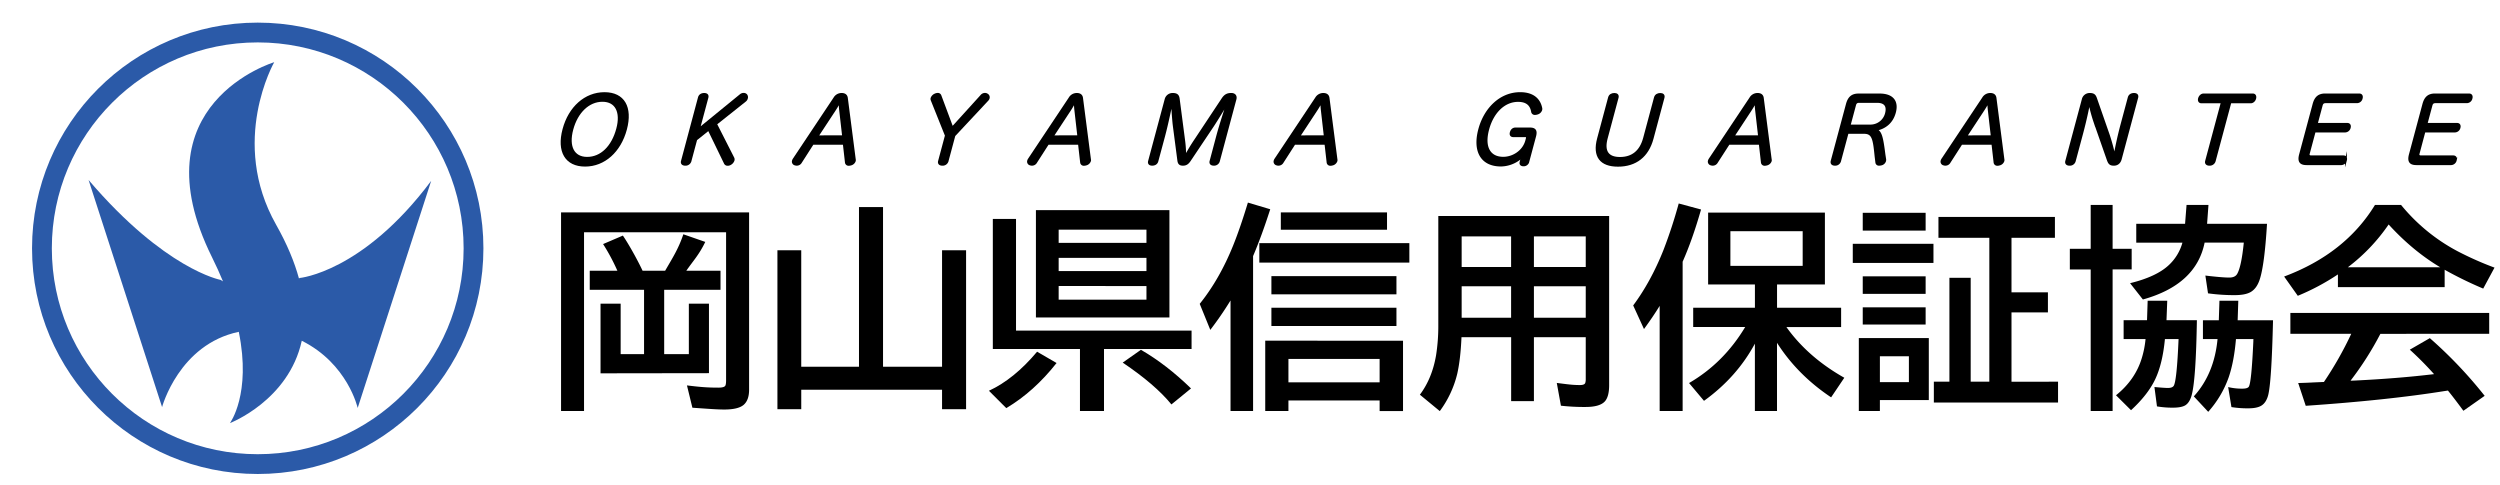
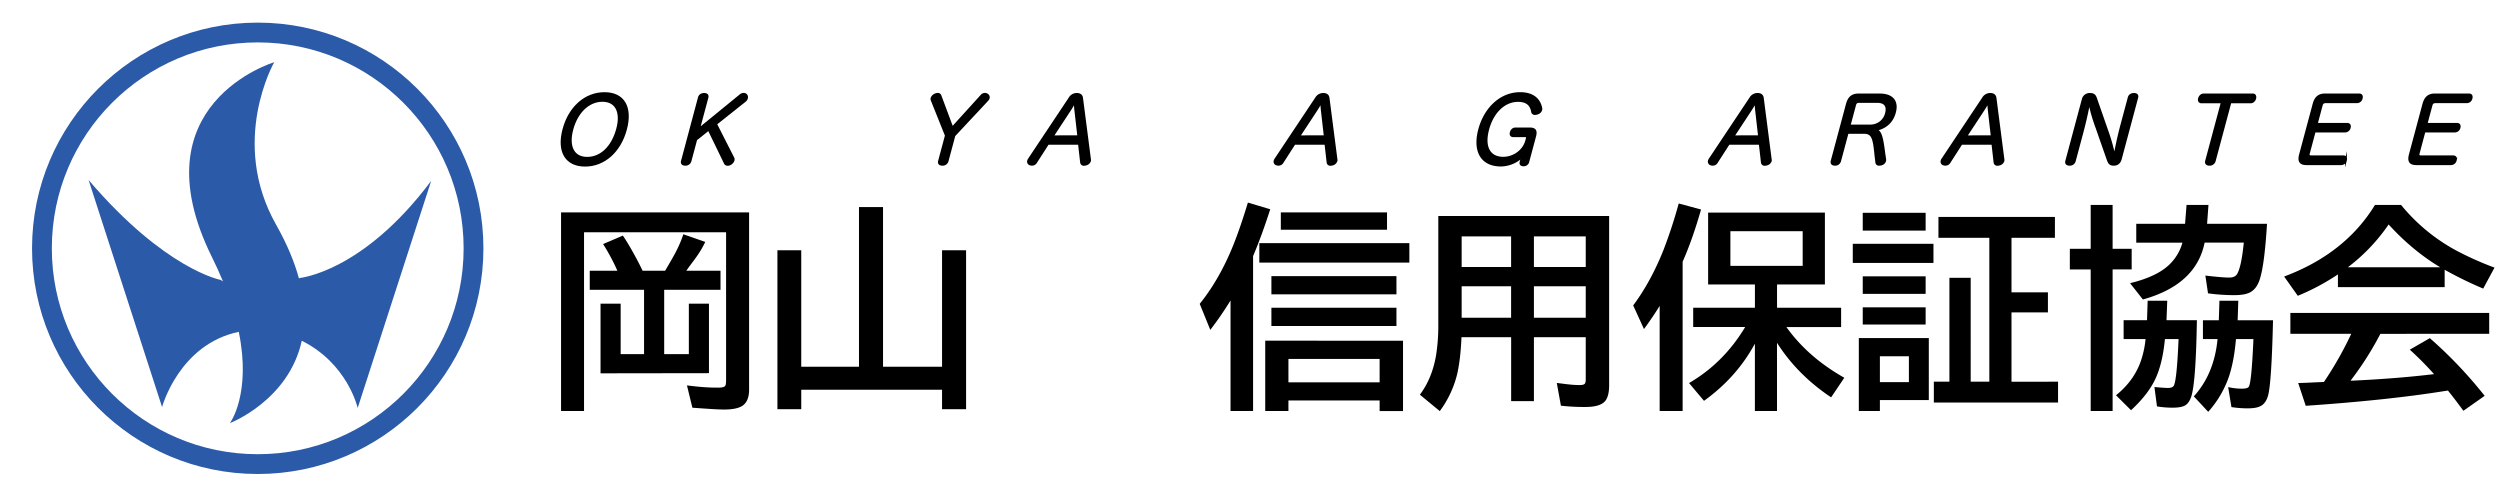
<svg xmlns="http://www.w3.org/2000/svg" id="レイヤー_1" data-name="レイヤー 1" width="2653" height="515" viewBox="0 0 2653 515">
  <circle cx="273.5" cy="263.5" r="229" style="fill:none;stroke:#2b5aa8;stroke-miterlimit:10;stroke-width:21px" />
  <path d="M318,295l-.75.51c-4.69-17.28-12.49-36.26-24.25-57.07C243,150,291,66,291,66s-146.87,43.91-66,207c4.41,8.89,8.26,17.41,11.63,25.59L234,297S175,286,94,191l78,241s17.89-66.57,81.4-79.87C266.92,418.24,244,449,244,449s62.36-23.89,76.24-87.39c48.86,24.36,59.33,71.33,59.33,71.33l78-241C385,289,318,295,318,295Z" style="fill:#2b5aa8" />
  <path d="M794.94,225.37v188.2q0,11.34-6.06,16.29-5.85,4.72-20.34,4.72c-7.57,0-15.49-.64-33.77-1.91L729,409c13,1.57,20.81,2.36,33.32,2.36q6.28,0,7.41-2.13.79-1.47.79-5.73v-157H619.78V436.15H595.39V225.37ZM731,375.82V322.28h21.35V396l-115.06.17V322.28h21.35v53.54h24.83V307.56H625.84V287.33h80c7.49-13.1,13.93-22.67,19.33-38.71l23.26,8.09c-6.45,13.56-13.15,20.44-20.12,30.62h36.3v20.23H704.83v68.26Zm-73.93-84.05A211.17,211.17,0,0,0,640,259l21-9c7,10.27,18.27,30.72,23,42Z" />
  <path d="M937.08,389.19h62.63V265.59h25.5V434.24h-25.5V413.57H850.29v20.67H825V265.59h25.28v123.6h61.28V219.75h25.51Z" />
-   <path d="M1049.44,414.69q26.73-12.36,51.12-41.46l20.67,12q-24,30.45-53.37,47.87Zm28.76-63.86h186.29v19.55h-92.92v65.77h-25.51V370.38h-92.47V232.31h24.61ZM1241,223V336.88H1099.32V223Zm-117.55,20.75v14h93.17v-14Zm0,29.89v14h93.17v-14Zm0,29.89V318h93.17V303.54Zm119.66,125.65q-17.19-21.13-51.68-44.39l19.32-13.59q27.08,15.62,53.15,41Z" />
  <path d="M1329.77,271.77V436.15h-23.93V318.85a370.39,370.39,0,0,1-21.46,31.23l-11.24-27.63q20.91-26,35.28-61.47,7.53-18.54,15.85-46l23.7,7.08Q1338.66,251,1329.77,271.77ZM1336.4,258h159.21v20.67H1336.4Zm152.49,103.6v74.6h-24.83V425h-96.78v11.12h-24.61v-74.6ZM1359.21,225.37h112.7v18.42h-112.7Zm-10,67.64h132.7v19.32h-132.7Zm0,33.59h132.7v19.33h-132.7Zm18.07,54.27V405.7h96.78V380.87Z" />
  <path d="M1707.62,229.19V408.85q0,11.46-4.15,16.63-5.17,6.4-20.9,6.4a219.7,219.7,0,0,1-26.13-1.35l-4.38-24.15c11.91,1.5,16.76,2.24,24.55,2.24q4.73,0,5.62-2.13a12.59,12.59,0,0,0,.56-4.27V357.84h-55V425.7h-24.16V357.84h-52.7q-1,23.37-4.49,38.76a109.59,109.59,0,0,1-18.54,39.66l-21.12-17.41q13-17.31,17.19-41.91a198.55,198.55,0,0,0,2.36-32.14V229.19Zm-156.51,21.68v32.47h52.47V250.87Zm0,52.92v33.37h52.47V303.79Zm131.68-20.45V250.87h-55v32.47Zm0,53.82V303.79h-55v33.37Z" />
  <path d="M1785.61,277.73V436.15h-24.38V324.58q-6.86,11.24-16.63,24.61l-11.46-25.06q18.87-25.39,32.25-59.1a514.42,514.42,0,0,0,16.07-49.1l23.7,6.4Q1796,254.36,1785.61,277.73Zm110.11,69.32q22.82,32,61.46,53.82l-14,20.79q-35.73-23.82-57.42-57.87v72.36h-23.48V364.69q-19.21,35.63-54,60.68l-15.85-18.88q36.75-21.35,59.55-59.44h-55.16V326.6h65.5V301.88h-49.66V225.59h123.93v76.29h-50.79V326.6h68v20.45Zm-59.43-101.68v36.74H1913V245.37Z" />
  <path d="M1966.17,258.74h85.62V279h-85.62Zm80.68,100v65.84h-51.91v11.57h-22.36V358.74Zm-70.11-132.92h66.74v18.87h-66.74Zm0,67.41h66.74v18.65h-66.74Zm0,32.92h66.74v18.21h-66.74Zm18.2,51.91v27.42h30.78V378.06Zm139.66,27H2184v22.13h-131.8V405h16.52V294.8h22.58V405h19.78V252.33h-54V230.2h123.6v22.13H2134.6V310.2h38.65v21.35H2134.6Z" />
  <path d="M2218.64,264V217.5h23.26V264h20.23v21.91H2241.9V436.15h-23.26V285.93h-22.13V264Zm93.26,95.84h-14.49q-2.47,26-10.23,42.47t-25.73,33l-15.95-15.85q20.45-16.39,27.41-39.55a99.79,99.79,0,0,0,3.94-20.11h-23.26v-20h24.83l.67-20.67h20.79l-.79,20.67h32.25q-1,61.35-5.28,78.54-2.13,8.76-7.08,11.8-4.16,2.46-13,2.47a96.73,96.73,0,0,1-17-1.35l-2.7-20.56q10.68,1,14.27,1,4.72,0,6.18-2.25Q2310,404.47,2311.9,359.86Zm69.22-102.36h-41.58q-9,44.61-65.5,60.34l-13.6-17.3q28-6.85,41.13-19.22A51,51,0,0,0,2316,257.5h-49v-20h51.8l1.57-20h23.26l-1.46,20h63.59q-2.7,44.28-7.86,59.44-3.15,9.33-9.55,13-5.73,3.27-17,3.26a203.16,203.16,0,0,1-28.2-1.91l-2.81-18.87,4.72.56q14.38,1.58,20.67,1.57,6.08,0,8.32-3.82Q2378.53,283.13,2381.12,257.5Zm10.22,102.36H2372.8q-2,23.72-7.64,40.34a109.78,109.78,0,0,1-21.8,36.85l-15.28-16.4q21.69-23.94,25.17-60.79h-15.5v-20h16.85l.67-20.67h20l-.67,20.67h37.53q-1.58,66.74-5.28,80-2.14,7.53-7,10.56-4.61,2.93-14.05,2.92A108.74,108.74,0,0,1,2368,432l-3.48-21.24a62.64,62.64,0,0,0,14.94,1.68c3.6,0,5.88-.63,6.85-1.91q2.92-3.58,4.95-48.53A16.6,16.6,0,0,1,2391.34,359.86Z" />
  <path d="M2594.26,286.27v18.42H2481V291.21a243.05,243.05,0,0,1-42.58,22.7l-14.5-20.45q64.83-24.27,96.41-76H2548a195,195,0,0,0,59.89,49.1A342.52,342.52,0,0,0,2647.18,284l-12,22.25A406,406,0,0,1,2594.26,286.27Zm-68.2,68A332.9,332.9,0,0,1,2494.37,404l3.6-.11q46.74-2.25,85.05-6.86a347.11,347.11,0,0,0-25.73-25.95l21.24-12.25a464.13,464.13,0,0,1,58.2,61.23l-22.58,15.85q-9.66-13.15-16.41-21.46l-3.7.56q-60.24,9.66-147.19,15.62l-8-24.16c5.91-.15,11.5-.37,16.74-.67l10.56-.45a375.49,375.49,0,0,0,29-51.13h-64.61V332.11h211v22.13Zm63.48-70.67q-29.22-17.42-54.72-45.39a194.21,194.21,0,0,1-43.26,45.39Z" />
  <path d="M664.24,137.3c-6.26,23.36-23,38.47-43.36,38.47s-29.22-15-22.91-38.56c6.23-23.27,23.1-38.38,43.52-38.38S670.53,113.84,664.24,137.3Zm-56.89,0c-4.92,18.33,1.21,30.2,15.74,30.2,14.82,0,26.79-11.68,31.9-30.77,4.81-17.95-1.25-29.73-15.68-29.73C624.58,107,612.26,119,607.35,137.3Z" style="stroke:#000;stroke-miterlimit:10;stroke-width:2px" />
  <path d="M778.24,167.69a3.49,3.49,0,0,1,.19,2.47,7.09,7.09,0,0,1-3.1,3.8,5.59,5.59,0,0,1-3.11.95,3.1,3.1,0,0,1-2.89-1.61L752,137.58l-13.18,10.55-6.11,22.79a5.37,5.37,0,0,1-5.51,3.9c-2.66,0-4.2-1.33-3.51-3.9l18-67.34c.71-2.66,2.94-3.89,5.6-3.89s4.14,1.23,3.43,3.89l-8.89,33.15,44-35.9a5.1,5.1,0,0,1,3.27-1.24,3.65,3.65,0,0,1,2.83,1.14,3.83,3.83,0,0,1,.65,3.61,4.84,4.84,0,0,1-1.64,2.57L759.89,131.6Z" style="stroke:#000;stroke-miterlimit:10;stroke-width:2px" />
-   <path d="M850,172.16a5.08,5.08,0,0,1-4.41,2.66,5.89,5.89,0,0,1-1.83-.29,3.08,3.08,0,0,1-2.28-3.89,6.39,6.39,0,0,1,.72-1.62l43.22-64.87a8.83,8.83,0,0,1,7.75-4.46c3,0,5.18,1.23,5.55,4.46l8.4,65.06a3.18,3.18,0,0,1-.05,1.62,5.89,5.89,0,0,1-4.44,3.8,6.11,6.11,0,0,1-1.79.28,2.86,2.86,0,0,1-3.18-2.66l-2.23-19.66H862.54Zm44.71-27.55L891.56,117a78.24,78.24,0,0,1-.53-9c-1.72,3.23-3.49,6.27-5.39,9.12l-18.11,27.54Z" style="stroke:#000;stroke-miterlimit:10;stroke-width:2px" />
  <path d="M1041.28,101.59a5.19,5.19,0,0,1,4-2,4.32,4.32,0,0,1,2.36.76,3.36,3.36,0,0,1,1.54,3.8,4.71,4.71,0,0,1-1.22,2.09l-35.15,37.61-7.26,27.07a5.36,5.36,0,0,1-5.51,3.9c-2.75,0-4.2-1.33-3.51-3.9l7.25-27.07-15.14-37.8a3.32,3.32,0,0,1-.06-1.9,7,7,0,0,1,3.8-3.89,7.78,7.78,0,0,1,2.74-.67,2.93,2.93,0,0,1,2.89,2l12.6,33.81Z" style="stroke:#000;stroke-miterlimit:10;stroke-width:2px" />
  <path d="M1099.59,172.16a5.09,5.09,0,0,1-4.42,2.66,5.83,5.83,0,0,1-1.82-.29,3.08,3.08,0,0,1-2.28-3.89,5.76,5.76,0,0,1,.72-1.62L1135,104.15a8.84,8.84,0,0,1,7.75-4.46c3,0,5.18,1.23,5.55,4.46l8.41,65.06a3.08,3.08,0,0,1-.06,1.62,5.89,5.89,0,0,1-4.44,3.8,6,6,0,0,1-1.78.28,2.86,2.86,0,0,1-3.18-2.66L1145,152.59h-32.86Zm44.71-27.55L1141.16,117a78.24,78.24,0,0,1-.53-9c-1.72,3.23-3.48,6.27-5.38,9.12l-18.12,27.54Z" style="stroke:#000;stroke-miterlimit:10;stroke-width:2px" />
-   <path d="M1262.56,170.45c-2.2,3.23-4.21,4.37-7.25,4.37s-4.44-1.14-4.88-4.47l-4.7-36c-.93-6.84-1.79-20.61-2-26.5-1.37,6.17-4.83,23.36-8.42,36.75L1228.21,171c-.69,2.56-2.82,3.8-5.48,3.8s-4-1.24-3.35-3.8L1237,105.29a7.61,7.61,0,0,1,7.58-5.6c4.18,0,5.76,1.52,6.25,5l5.72,43.88a122.88,122.88,0,0,1,1.15,17.67,207.64,207.64,0,0,1,10.77-17.86l28.85-43.5c2.54-3.8,5.11-5.22,9.28-5.22,3.52,0,5.4,2.18,4.49,5.6L1293.47,171a5.23,5.23,0,0,1-5.39,3.8c-2.57,0-4.13-1.24-3.45-3.8l7-26.31c3.61-13.49,9.31-30.49,11.42-36.95-3.43,6.08-11.72,19.66-16,26.12Z" style="stroke:#000;stroke-miterlimit:10;stroke-width:2px" />
  <path d="M1361.16,172.16a5.09,5.09,0,0,1-4.42,2.66,5.83,5.83,0,0,1-1.82-.29,3.08,3.08,0,0,1-2.28-3.89,5.76,5.76,0,0,1,.72-1.62l43.21-64.87a8.86,8.86,0,0,1,7.75-4.46c3,0,5.18,1.23,5.55,4.46l8.41,65.06a3.08,3.08,0,0,1-.06,1.62,5.89,5.89,0,0,1-4.43,3.8,6.11,6.11,0,0,1-1.79.28,2.86,2.86,0,0,1-3.18-2.66l-2.24-19.66h-32.86Zm44.71-27.55L1402.73,117a80.66,80.66,0,0,1-.52-9c-1.72,3.23-3.49,6.27-5.39,9.12l-18.12,27.54Z" style="stroke:#000;stroke-miterlimit:10;stroke-width:2px" />
  <path d="M1620.21,147.18c.44-1.62.24-2.66-1.75-2.66H1606c-2.56,0-3.36-1.62-2.73-4s2.36-4.18,4.92-4.18h15.3c5.6,0,7.12,2.47,5.57,8.26l-7.18,26.79a5,5,0,0,1-5.08,4.08c-2.56,0-3.73-1.33-3.14-3.51l.66-2.47a34.83,34.83,0,0,1,1.33-3.9,22.57,22.57,0,0,1-3.72,3.61,33.36,33.36,0,0,1-19.12,6.46c-20.89,0-29.19-15.48-23-38.46,6-22.23,22.63-38.38,43.34-38.38,15.86,0,21,8.74,22.44,15.87a3.81,3.81,0,0,1-.06,2,6,6,0,0,1-4,3.8,8.26,8.26,0,0,1-2.5.47,2.88,2.88,0,0,1-3.2-2.56c-1-5.7-4.29-11.3-14.83-11.3-14.54,0-26.81,11.77-31.75,30.2-5.14,19.18,1.72,30.11,16,30.11,10.54,0,21.45-7,24.43-18.14Z" style="stroke:#000;stroke-miterlimit:10;stroke-width:2px" />
-   <path d="M1707.5,103.58c.71-2.66,2.94-3.89,5.69-3.89,2.47,0,4.14,1.23,3.43,3.89l-11.56,43.12c-3.74,14,1.24,20.9,14.06,20.9,13.11,0,21.83-7,25.58-21l11.52-43c.72-2.66,3-3.89,5.61-3.89s4.22,1.23,3.51,3.89L1753.71,147c-5,18.8-17.9,28.87-36.71,28.87-18.33,0-26.25-9.78-21.13-28.87Z" style="stroke:#000;stroke-miterlimit:10;stroke-width:2px" />
  <path d="M1822,172.16a5.11,5.11,0,0,1-4.42,2.66,5.83,5.83,0,0,1-1.82-.29,3.08,3.08,0,0,1-2.29-3.89,6.39,6.39,0,0,1,.72-1.62l43.22-64.87a8.84,8.84,0,0,1,7.75-4.46c3,0,5.18,1.23,5.55,4.46l8.4,65.06a3.18,3.18,0,0,1,0,1.62,5.89,5.89,0,0,1-4.44,3.8,6,6,0,0,1-1.78.28,2.88,2.88,0,0,1-3.19-2.66l-2.23-19.66h-32.87Zm44.71-27.55L1863.57,117a78.24,78.24,0,0,1-.53-9,104.85,104.85,0,0,1-5.39,9.12l-18.11,27.54Z" style="stroke:#000;stroke-miterlimit:10;stroke-width:2px" />
  <path d="M2000.59,169.21a4.7,4.7,0,0,1-.15,1.62,5.44,5.44,0,0,1-4.12,3.7,8.88,8.88,0,0,1-2.17.29,2.72,2.72,0,0,1-3-2.47l-.75-6.08c-1.88-18.52-2.73-25.27-12.23-25.27h-17.47l-8,29.83a5.28,5.28,0,0,1-5.43,4c-2.66,0-4.21-1.33-3.47-4.09l16.14-60.21c2-7.32,5.69-10.26,12.43-10.26h22.23c13.77,0,19.41,7.31,16.28,19-2.92,10.93-10.63,16.63-20,18.52,5.24,1.71,6.58,8.08,8.85,25.84Zm-16-36a17,17,0,0,0,16.78-12.64c2.16-8.07-1-12.44-9.49-12.44H1972.6c-2,0-3.42,1-4,3.33l-5.83,21.75Z" style="stroke:#000;stroke-miterlimit:10;stroke-width:2px" />
  <path d="M2068.94,172.16a5.09,5.09,0,0,1-4.42,2.66,5.83,5.83,0,0,1-1.82-.29,3.08,3.08,0,0,1-2.28-3.89,5.76,5.76,0,0,1,.72-1.62l43.22-64.87a8.83,8.83,0,0,1,7.74-4.46c3,0,5.18,1.23,5.55,4.46l8.41,65.06a3.08,3.08,0,0,1-.06,1.62,5.88,5.88,0,0,1-4.43,3.8,6.11,6.11,0,0,1-1.79.28,2.86,2.86,0,0,1-3.18-2.66l-2.24-19.66H2081.5Zm44.71-27.55L2110.51,117a80.66,80.66,0,0,1-.52-9c-1.72,3.23-3.49,6.27-5.39,9.12l-18.12,27.54Z" style="stroke:#000;stroke-miterlimit:10;stroke-width:2px" />
  <path d="M2259,103.58c.71-2.66,2.94-3.89,5.6-3.89s4.13,1.23,3.42,3.89l-17.49,65.25c-1,3.71-3.5,6-7.3,6-4.08,0-5.17-1.62-6.53-5.42l-14.25-40.74a166.44,166.44,0,0,1-5.34-20.14c-1.06,6.08-3.83,19.28-7.57,33.24l-7.82,29.16a5.36,5.36,0,0,1-5.5,3.9c-2.67,0-4.21-1.33-3.52-3.9l17.56-65.53a7.46,7.46,0,0,1,7.51-5.7c4.27,0,5.43,1.71,6.47,4.56l13.53,38.84a202.46,202.46,0,0,1,6.1,22.61c1-5.89,3.75-19.66,7.41-33.34Z" style="stroke:#000;stroke-miterlimit:10;stroke-width:2px" />
  <path d="M2336.23,108.62c-2.37,0-3.19-1.9-2.61-4.09s2.48-4.27,4.76-4.27h52.34c2.28,0,3.07,2,2.46,4.27s-2.52,4.09-4.7,4.09h-21.56l-16.7,62.3a5.48,5.48,0,0,1-5.6,3.9c-2.57,0-4.2-1.33-3.52-3.9l16.7-62.3Z" style="stroke:#000;stroke-miterlimit:10;stroke-width:2px" />
  <path d="M2450.09,162.94c-.59,2.19.61,3,2.7,3h34c2.48,0,3.35,1.71,2.71,4.09a5.27,5.27,0,0,1-4.92,4.18h-36.76c-6.74,0-8.9-2.95-7-10.17l14.35-53.56c2-7.32,5.69-10.26,12.44-10.26h35.9c2.47,0,3.34,1.71,2.71,4.08a5.19,5.19,0,0,1-4.92,4.18H2467.9c-2.28,0-3.51,1-4.12,3.33l-5.27,19.66h32.39c2.38,0,3.25,1.71,2.61,4.08a5.18,5.18,0,0,1-4.77,4h-32.39Z" style="stroke:#000;stroke-miterlimit:10;stroke-width:2px" />
  <path d="M2566.63,162.94c-.59,2.19.61,3,2.7,3h34c2.47,0,3.35,1.71,2.71,4.09a5.27,5.27,0,0,1-4.92,4.18h-36.76c-6.74,0-8.9-2.95-7-10.17l14.35-53.56c2-7.32,5.69-10.26,12.44-10.26h35.9c2.47,0,3.34,1.71,2.7,4.08a5.17,5.17,0,0,1-4.91,4.18h-33.44c-2.28,0-3.51,1-4.12,3.33l-5.27,19.66h32.39c2.38,0,3.25,1.71,2.61,4.08a5.18,5.18,0,0,1-4.77,4h-32.39Z" style="stroke:#000;stroke-miterlimit:10;stroke-width:2px" />
</svg>